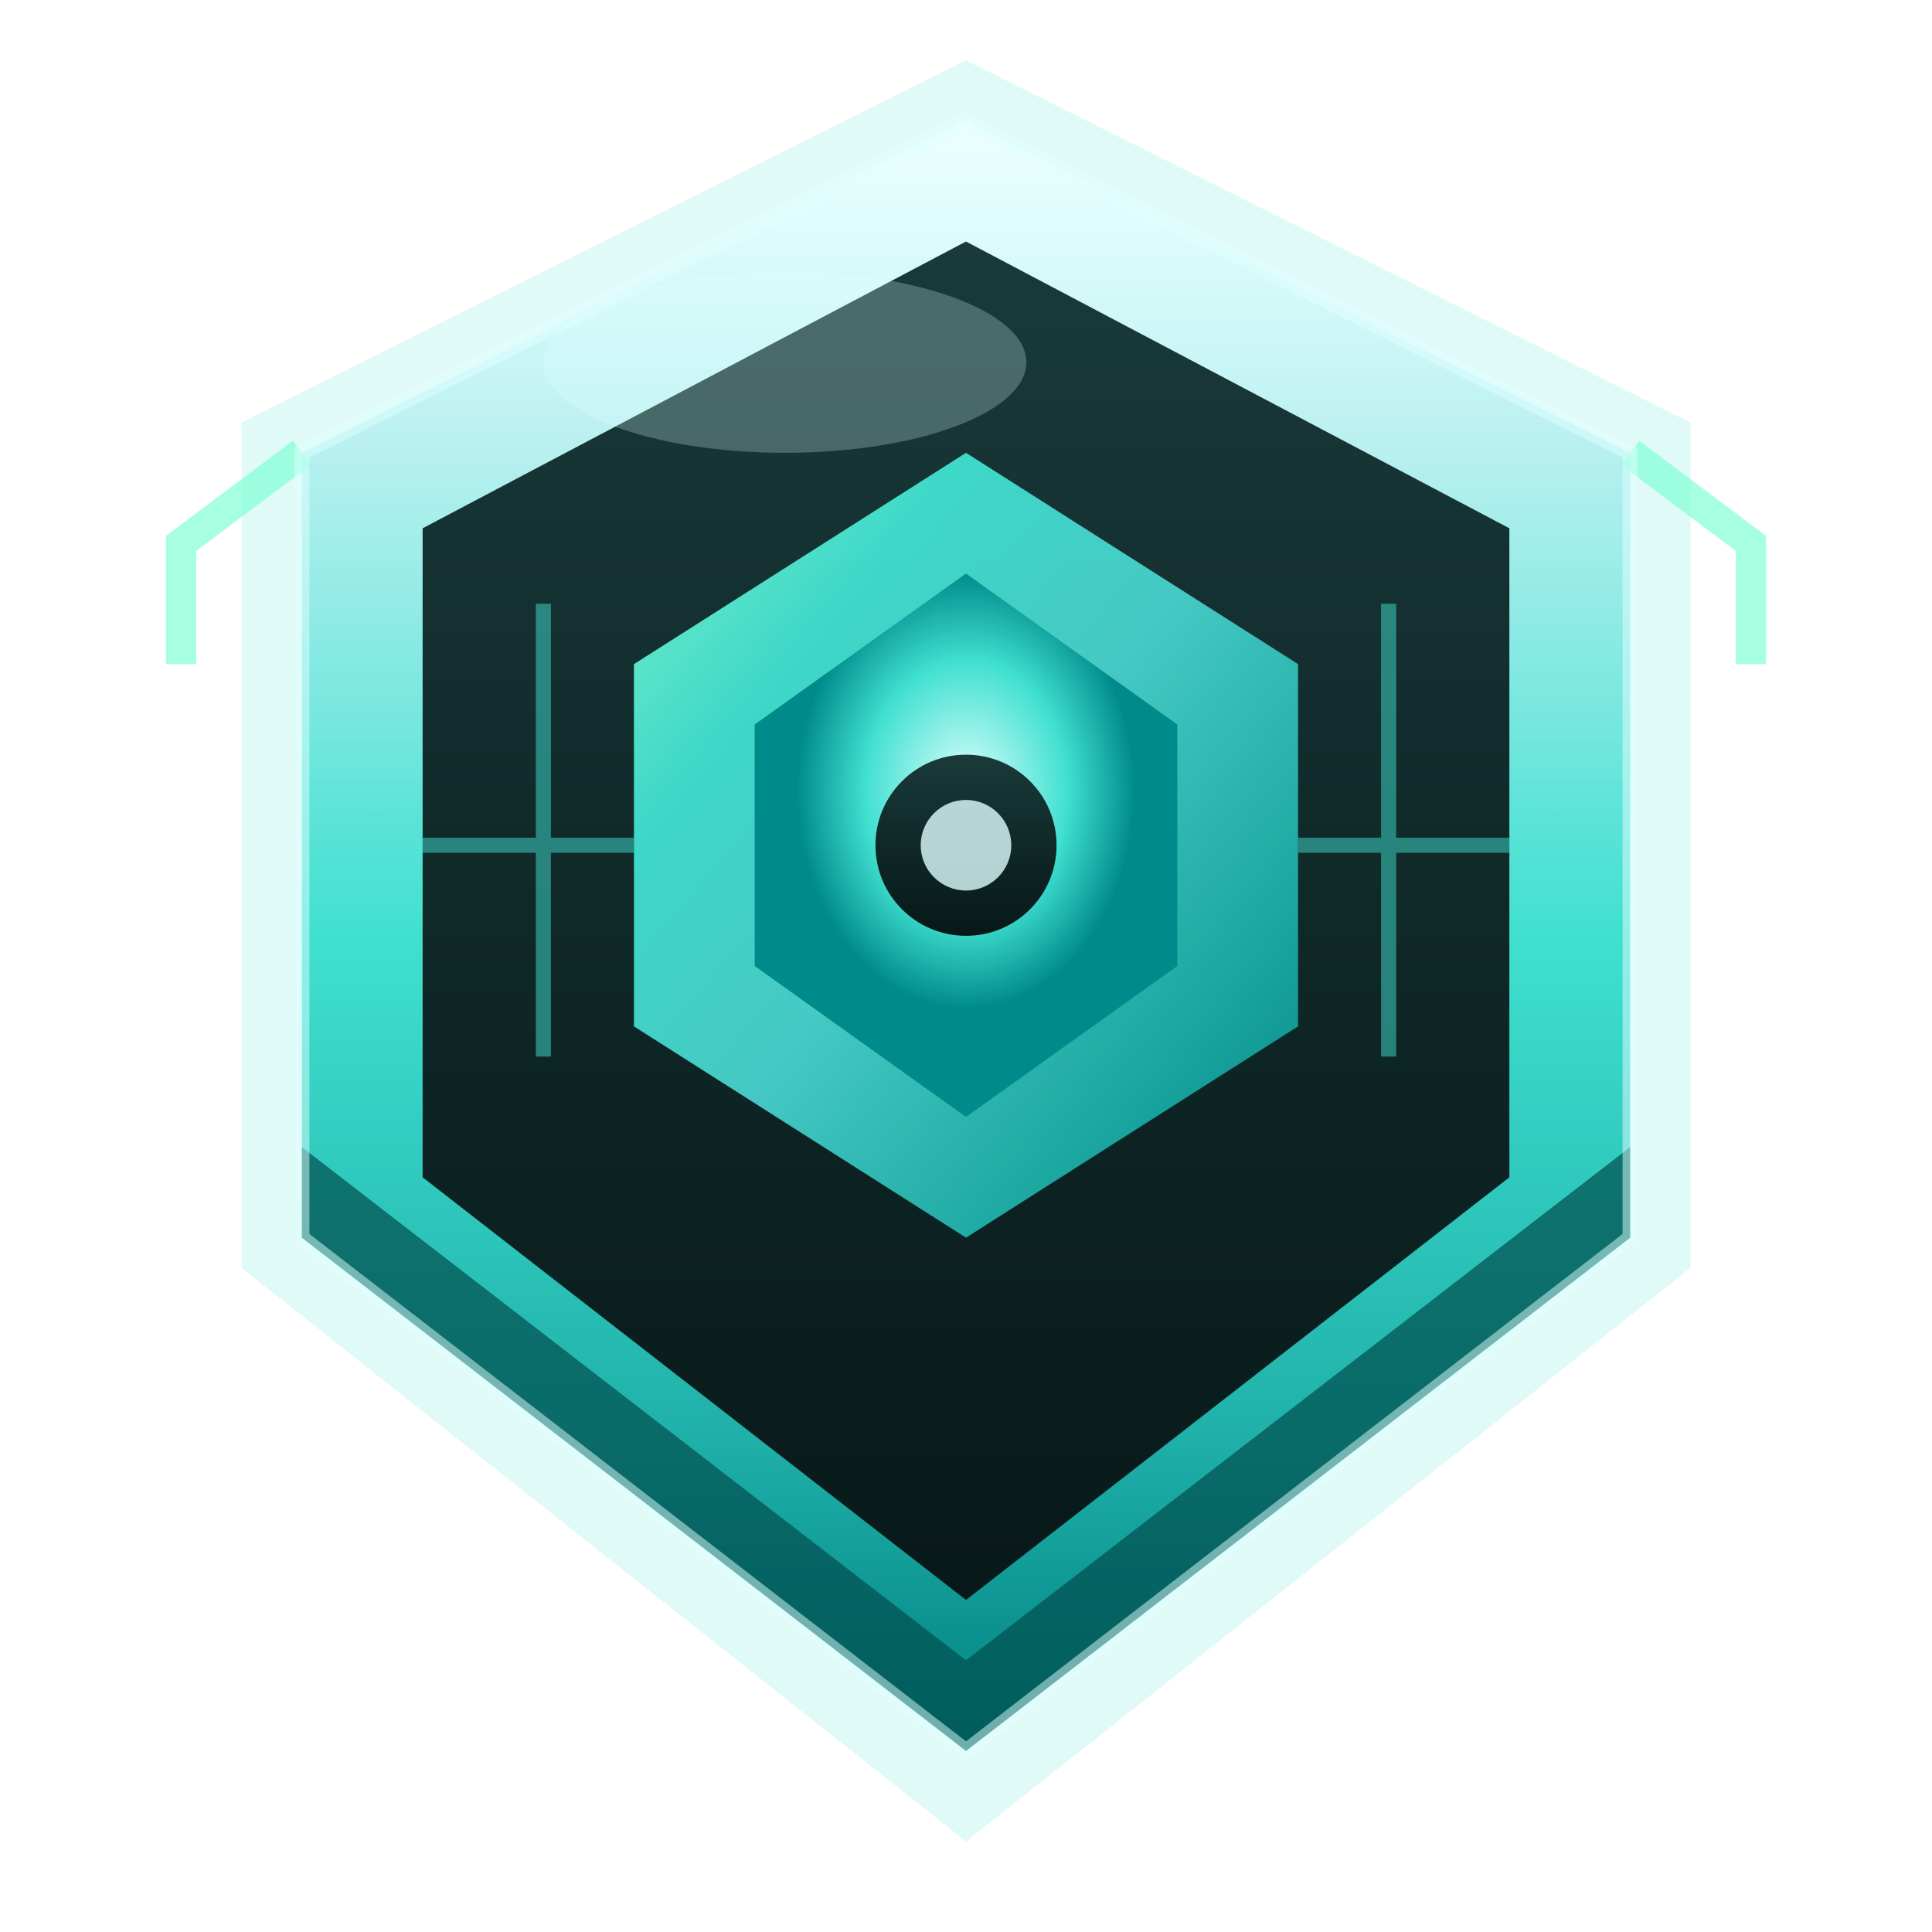
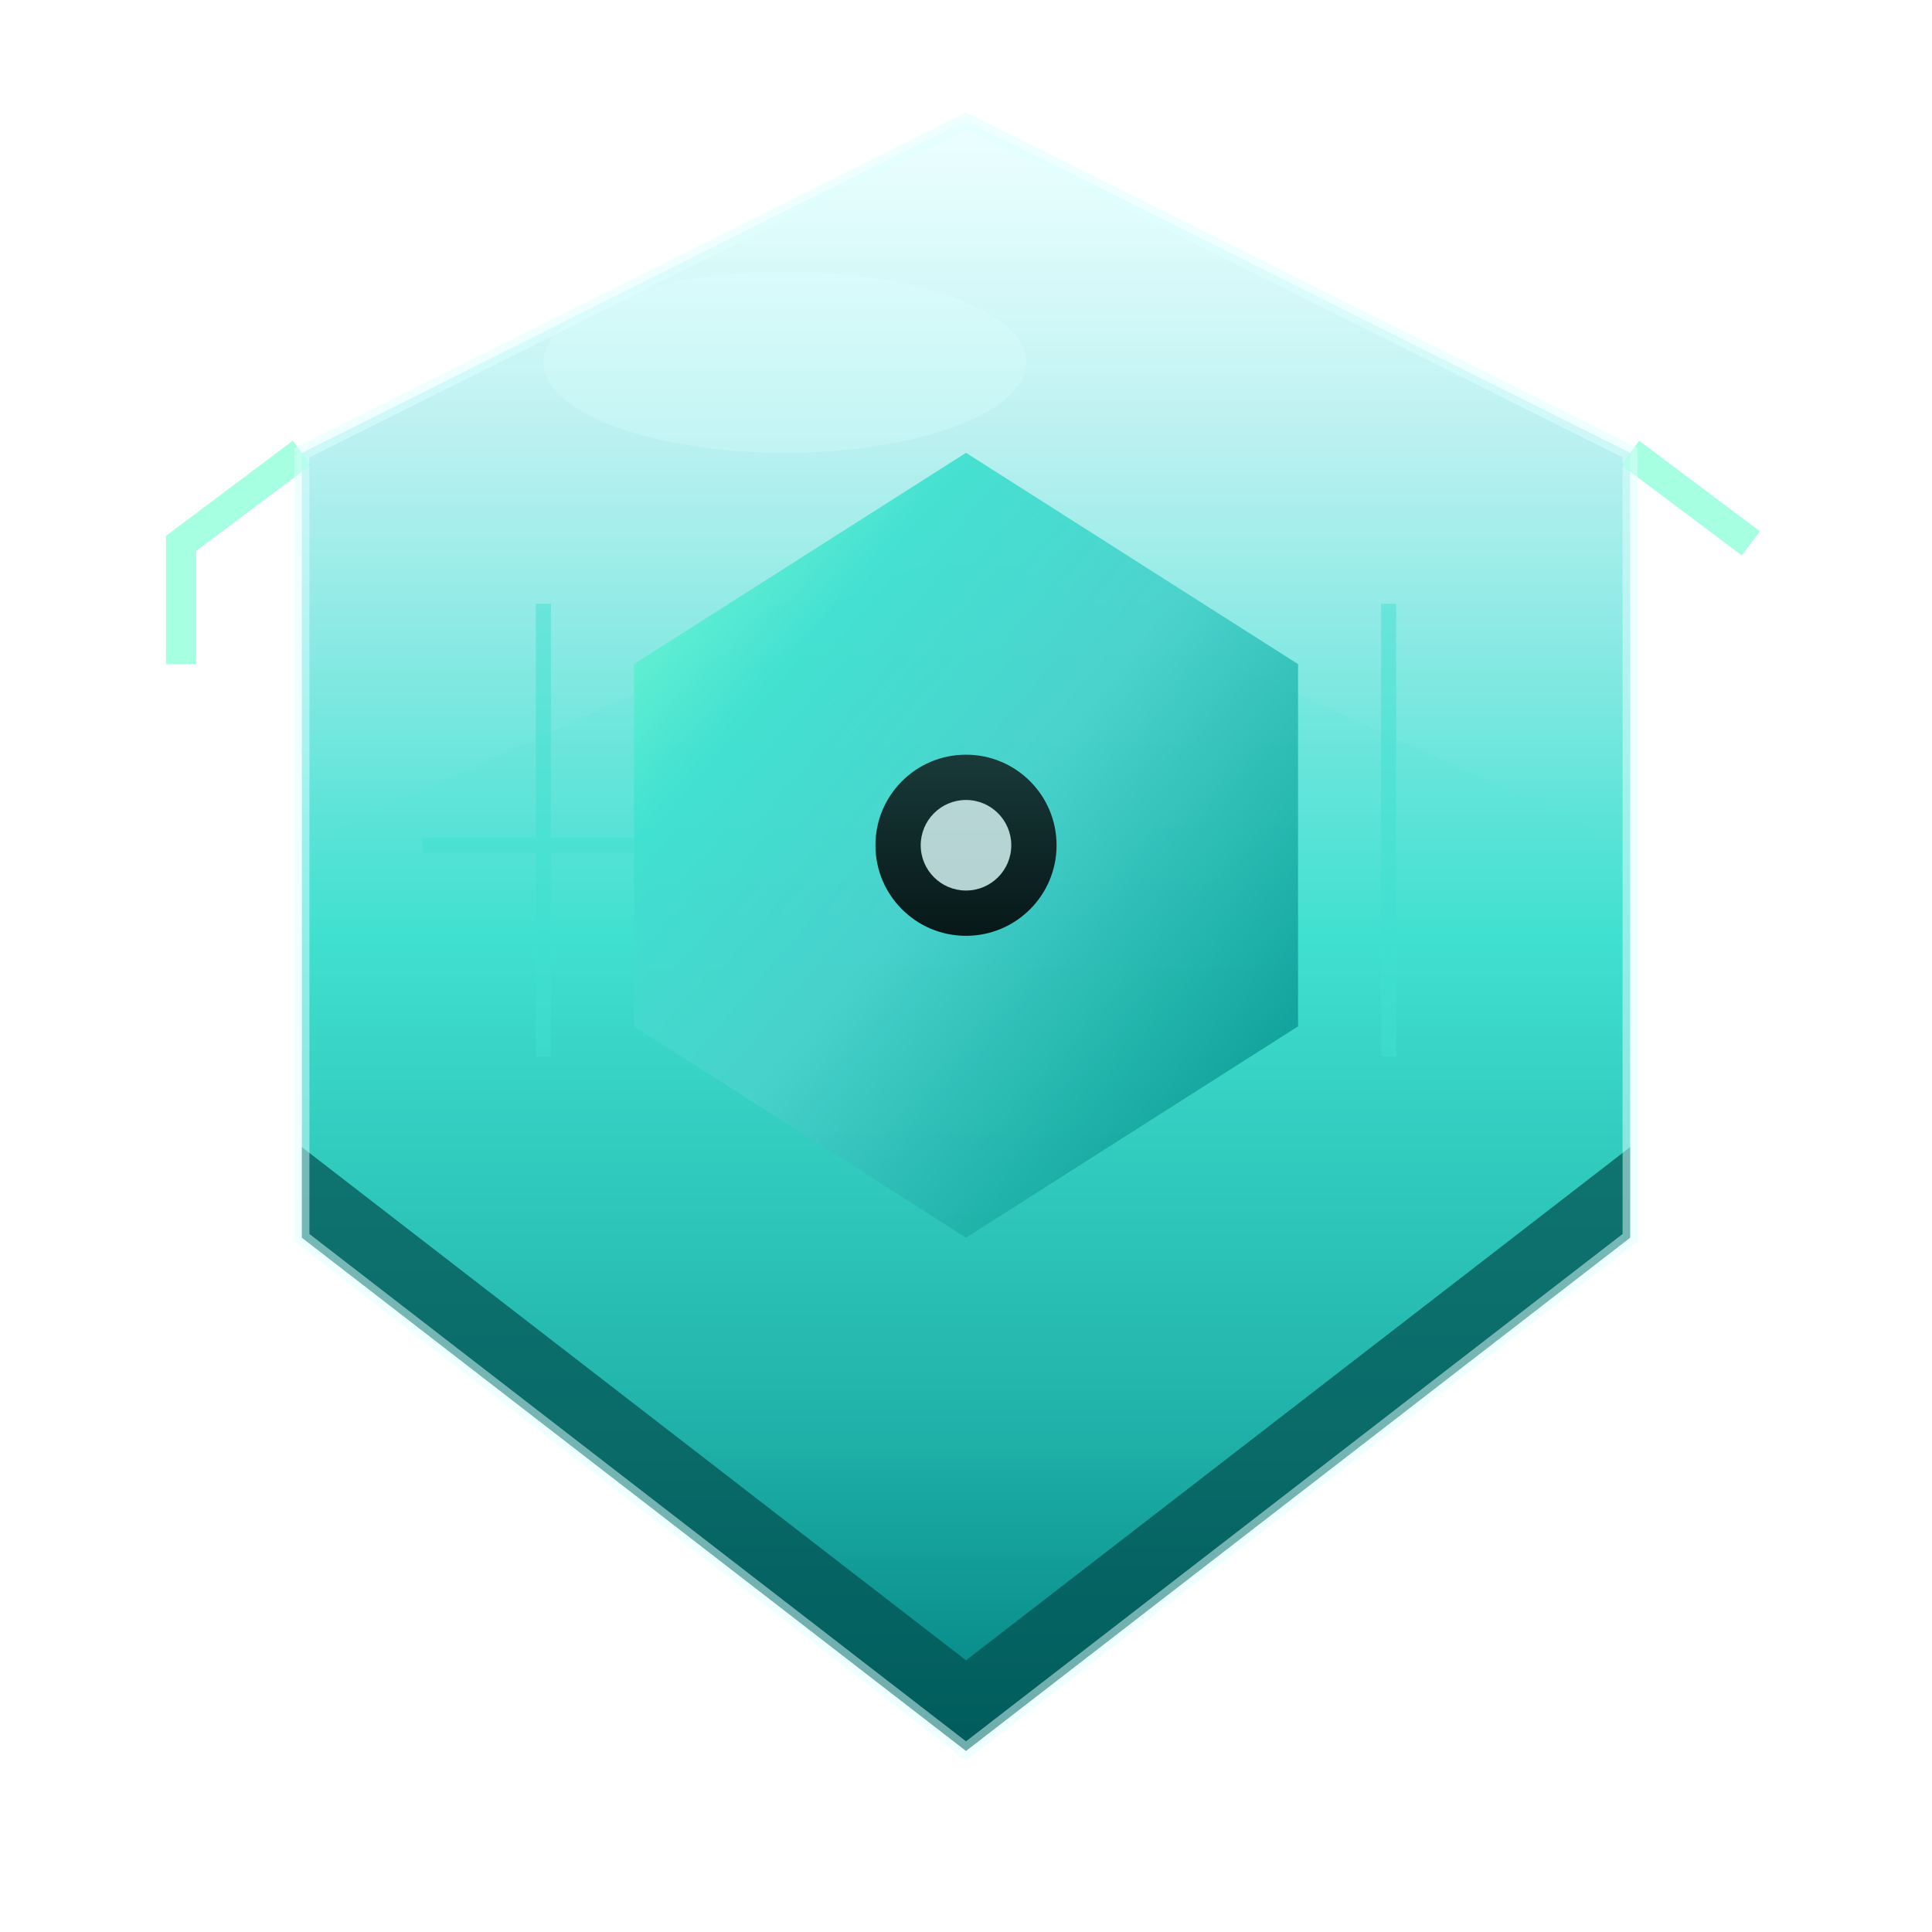
<svg xmlns="http://www.w3.org/2000/svg" viewBox="0 0 64 64" width="64" height="64">
  <defs>
    <linearGradient id="platinumMain" x1="0%" y1="0%" x2="100%" y2="100%">
      <stop offset="0%" style="stop-color:#7FFFD4" />
      <stop offset="25%" style="stop-color:#40E0D0" />
      <stop offset="50%" style="stop-color:#48D1CC" />
      <stop offset="75%" style="stop-color:#20B2AA" />
      <stop offset="100%" style="stop-color:#008B8B" />
    </linearGradient>
    <linearGradient id="platinumHighlight" x1="0%" y1="0%" x2="0%" y2="100%">
      <stop offset="0%" style="stop-color:#E0FFFF" />
      <stop offset="20%" style="stop-color:#AFEEEE" />
      <stop offset="50%" style="stop-color:#40E0D0" />
      <stop offset="80%" style="stop-color:#20B2AA" />
      <stop offset="100%" style="stop-color:#008080" />
    </linearGradient>
    <linearGradient id="platinumInner" x1="0%" y1="0%" x2="0%" y2="100%">
      <stop offset="0%" style="stop-color:#1A3A3A" />
      <stop offset="50%" style="stop-color:#0F2828" />
      <stop offset="100%" style="stop-color:#081818" />
    </linearGradient>
    <linearGradient id="platinumGlass" x1="0%" y1="0%" x2="0%" y2="100%">
      <stop offset="0%" style="stop-color:#FFFFFF" stop-opacity="0.4" />
      <stop offset="50%" style="stop-color:#FFFFFF" stop-opacity="0.1" />
      <stop offset="100%" style="stop-color:#FFFFFF" stop-opacity="0" />
    </linearGradient>
    <radialGradient id="platinumCore" cx="50%" cy="40%" r="40%">
      <stop offset="0%" style="stop-color:#E0FFFF" />
      <stop offset="60%" style="stop-color:#40E0D0" />
      <stop offset="100%" style="stop-color:#008B8B" />
    </radialGradient>
    <filter id="platinumGlow" x="-50%" y="-50%" width="200%" height="200%">
      <feGaussianBlur stdDeviation="3.5" result="coloredBlur" />
      <feMerge>
        <feMergeNode in="coloredBlur" />
        <feMergeNode in="SourceGraphic" />
      </feMerge>
    </filter>
  </defs>
-   <path d="M32 2 L56 14 L56 42 L32 61 L8 42 L8 14 Z" fill="#40E0D0" opacity="0.4" filter="url(#platinumGlow)" />
  <path d="M32 4 L54 15 L54 41 L32 58 L10 41 L10 15 Z" fill="url(#platinumHighlight)" />
  <path d="M32 4 L54 15 L54 28 L32 18 L10 28 L10 15 Z" fill="url(#platinumGlass)" />
-   <path d="M32 8 L50 17.5 L50 39 L32 53 L14 39 L14 17.5 Z" fill="url(#platinumInner)" />
  <g>
    <path d="M32 15 L43 22 L43 34 L32 41 L21 34 L21 22 Z" fill="url(#platinumMain)" opacity="0.95" />
-     <path d="M32 19 L39 24 L39 32 L32 37 L25 32 L25 24 Z" fill="url(#platinumCore)" />
    <circle cx="32" cy="28" r="3" fill="url(#platinumInner)" />
    <circle cx="32" cy="28" r="1.5" fill="#E0FFFF" opacity="0.8" />
  </g>
  <g stroke="#40E0D0" stroke-width="0.5" opacity="0.5">
    <path d="M18 20 L18 35" fill="none" />
    <path d="M46 20 L46 35" fill="none" />
    <path d="M14 28 L21 28" fill="none" />
-     <path d="M43 28 L50 28" fill="none" />
  </g>
  <path d="M10 15 L6 18 L6 22" stroke="#7FFFD4" stroke-width="1" fill="none" opacity="0.7" />
-   <path d="M54 15 L58 18 L58 22" stroke="#7FFFD4" stroke-width="1" fill="none" opacity="0.7" />
+   <path d="M54 15 L58 18 " stroke="#7FFFD4" stroke-width="1" fill="none" opacity="0.7" />
  <ellipse cx="26" cy="12" rx="8" ry="3" fill="#E0FFFF" opacity="0.25" />
  <path d="M32 58 L10 41 L10 38 L32 55 L54 38 L54 41 Z" fill="#004D4D" opacity="0.7" />
  <path d="M32 4 L54 15 L54 41 L32 58 L10 41 L10 15 Z" fill="none" stroke="#E0FFFF" stroke-width="0.5" opacity="0.5" />
</svg>